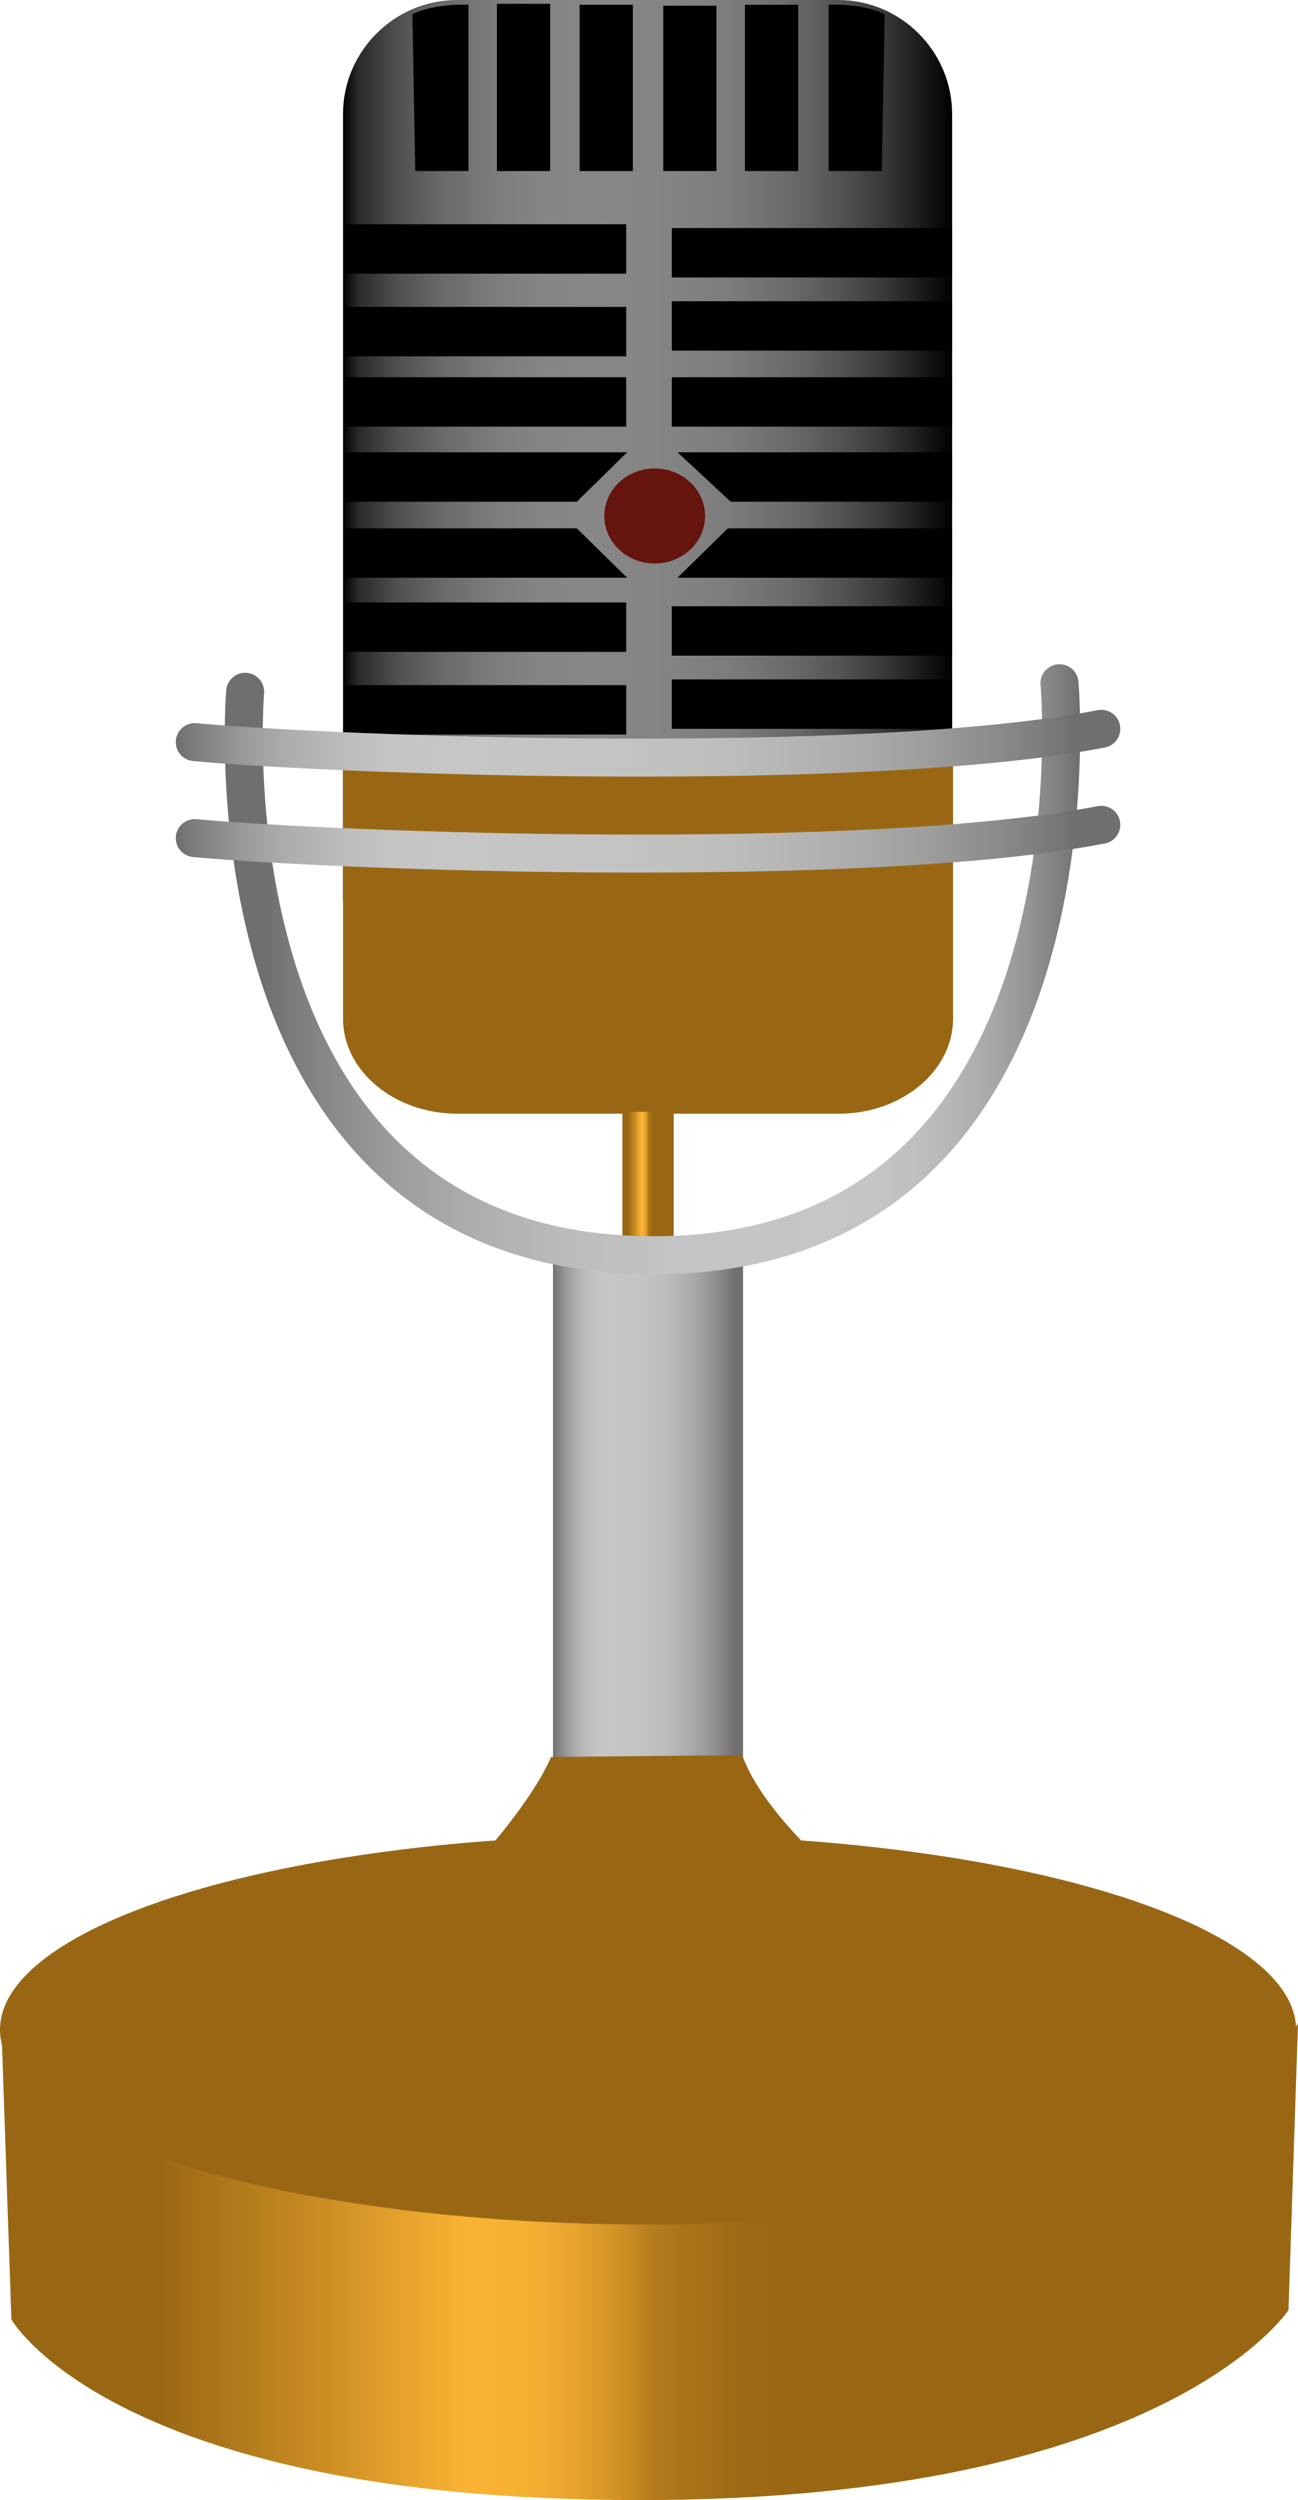
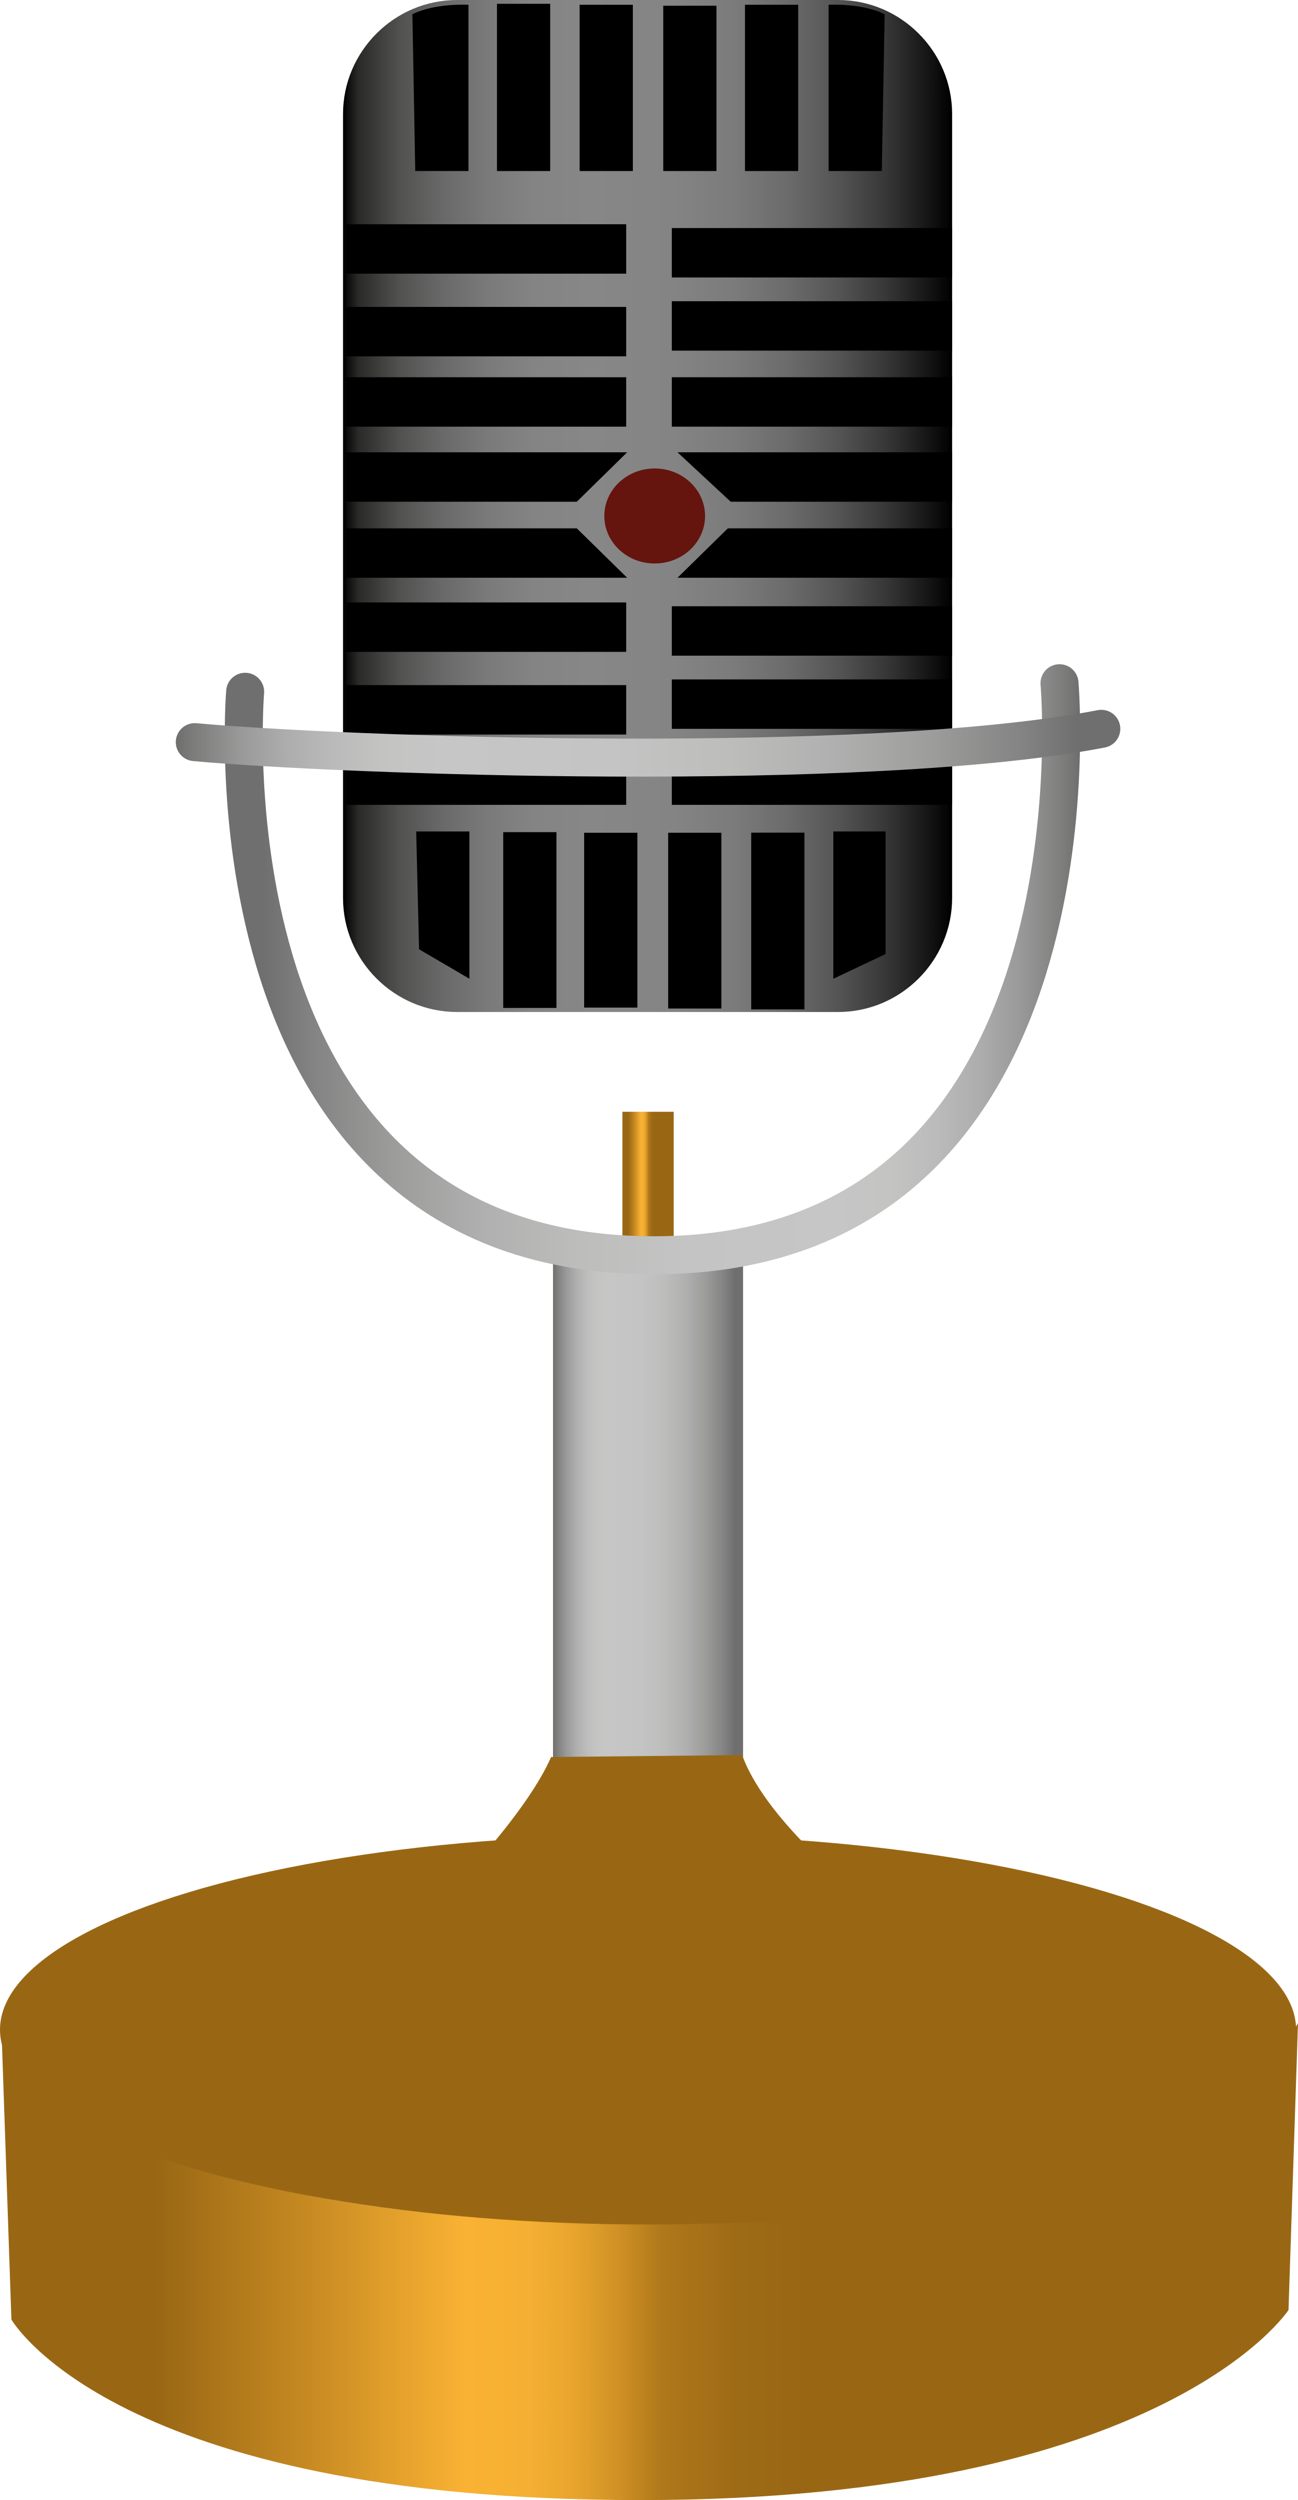
<svg xmlns="http://www.w3.org/2000/svg" version="1.1" id="Vrstva_1" x="0px" y="0px" width="136.6px" height="263.1px" viewBox="0 0 136.6 263.1" style="enable-background:new 0 0 136.6 263.1;" xml:space="preserve">
  <style type="text/css">
	.st0{fill:url(#SVGID_1_);}
	.st1{fill:url(#SVGID_2_);}
	.st2{fill:#996714;}
	.st3{fill:url(#SVGID_3_);}
	.st4{fill:#65140E;}
	.st5{fill:url(#SVGID_4_);}
	.st6{fill:none;stroke:url(#SVGID_5_);stroke-width:4;stroke-linecap:round;stroke-miterlimit:10;}
	.st7{fill:none;stroke:url(#SVGID_6_);stroke-width:4;stroke-linecap:round;stroke-miterlimit:10;}
	.st8{fill:none;stroke:url(#SVGID_7_);stroke-width:4;stroke-linecap:round;stroke-miterlimit:10;}
</style>
  <g>
    <linearGradient id="SVGID_1_" gradientUnits="userSpaceOnUse" x1="0.134" y1="238.032" x2="136.567" y2="238.032">
      <stop offset="0.12" style="stop-color:#996714" />
      <stop offset="0.237" style="stop-color:#C78A22" />
      <stop offset="0.358" style="stop-color:#F9B233" />
      <stop offset="0.407" style="stop-color:#F5AF32" />
      <stop offset="0.443" style="stop-color:#E7A42D" />
      <stop offset="0.475" style="stop-color:#D19225" />
      <stop offset="0.504" style="stop-color:#B57C1C" />
      <stop offset="0.508" style="stop-color:#B1791B" />
      <stop offset="0.525" style="stop-color:#AA7419" />
      <stop offset="0.57" style="stop-color:#9D6A15" />
      <stop offset="0.622" style="stop-color:#996714" />
      <stop offset="1" style="stop-color:#996714" />
    </linearGradient>
    <path class="st0" d="M135.6,243.1c0,0-13,20-68.3,20s-66.1-19-66.1-19l-1-29.2c0,0,8.1,19,67.1,19s69.3-21,69.3-21L135.6,243.1z" />
    <g>
      <linearGradient id="SVGID_2_" gradientUnits="userSpaceOnUse" x1="58.209" y1="159.673" x2="78.224" y2="159.673">
        <stop offset="1.260747e-03" style="stop-color:#706F6F" />
        <stop offset="1.846683e-02" style="stop-color:#7C7C7B" />
        <stop offset="6.689126e-02" style="stop-color:#989898" />
        <stop offset="0.117" style="stop-color:#ADADAD" />
        <stop offset="0.17" style="stop-color:#BCBBBB" />
        <stop offset="0.225" style="stop-color:#C4C4C3" />
        <stop offset="0.289" style="stop-color:#C6C6C6" />
        <stop offset="0.459" style="stop-color:#C4C4C4" />
        <stop offset="0.584" style="stop-color:#BDBDBC" />
        <stop offset="0.695" style="stop-color:#B0B0B0" />
        <stop offset="0.798" style="stop-color:#9D9D9C" />
        <stop offset="0.894" style="stop-color:#848484" />
        <stop offset="0.954" style="stop-color:#706F6F" />
      </linearGradient>
      <rect x="58.2" y="132.3" class="st1" width="20" height="54.8" />
      <g>
        <ellipse class="st2" cx="68.2" cy="213.6" rx="68.2" ry="20.5" />
        <path class="st2" d="M31.5,214.3c0,0,21.8-18.7,26.5-29.4l20.1-0.2c4.6,12.6,32.6,28.9,32.6,28.9L31.5,214.3z" />
      </g>
    </g>
    <linearGradient id="SVGID_3_" gradientUnits="userSpaceOnUse" x1="36.117" y1="53.269" x2="100.18" y2="53.269">
      <stop offset="0" style="stop-color:#000000" />
      <stop offset="2.421963e-02" style="stop-color:#292928" />
      <stop offset="9.238283e-02" style="stop-color:#515150" />
      <stop offset="0.163" style="stop-color:#6A6969" />
      <stop offset="0.237" style="stop-color:#7B7A7A" />
      <stop offset="0.315" style="stop-color:#848484" />
      <stop offset="0.406" style="stop-color:#878787" />
      <stop offset="0.542" style="stop-color:#848484" />
      <stop offset="0.642" style="stop-color:#7B7B7B" />
      <stop offset="0.731" style="stop-color:#6B6B6B" />
      <stop offset="0.814" style="stop-color:#545454" />
      <stop offset="0.892" style="stop-color:#373737" />
      <stop offset="0.965" style="stop-color:#131313" />
      <stop offset="1" style="stop-color:#000000" />
    </linearGradient>
    <path class="st3" d="M88.2,106.5H48.1c-6.6,0-12-5.4-12-12V12c0-6.6,5.4-12,12-12h40.1c6.6,0,12,5.4,12,12v82.5   C100.2,101.1,94.8,106.5,88.2,106.5z" />
    <rect x="36.4" y="23.6" width="29.5" height="5.2" />
    <rect x="36.4" y="32.3" width="29.5" height="5.2" />
    <rect x="36.4" y="39.7" width="29.5" height="5.2" />
    <rect x="70.7" y="24" width="29.5" height="5.2" />
    <rect x="70.7" y="31.7" width="29.5" height="5.2" />
    <rect x="70.7" y="39.7" width="29.5" height="5.2" />
    <rect x="36.4" y="63.4" width="29.5" height="5.2" />
    <polygon points="66,60.8 36.4,60.8 36.4,55.6 60.7,55.6  " />
    <polygon points="60.7,52.8 36.4,52.8 36.4,47.6 66,47.6  " />
    <polygon points="100.2,52.8 76.9,52.8 71.3,47.6 100.2,47.6  " />
    <polygon points="100.2,60.8 71.3,60.8 76.6,55.6 100.2,55.6  " />
    <rect x="36.4" y="72.1" width="29.5" height="5.2" />
    <rect x="36.4" y="79.5" width="29.5" height="5.2" />
    <rect x="70.7" y="63.8" width="29.5" height="5.2" />
    <rect x="70.7" y="71.5" width="29.5" height="5.2" />
    <rect x="70.7" y="79.5" width="29.5" height="5.2" />
    <ellipse class="st4" cx="68.9" cy="54.3" rx="5.3" ry="5" />
    <path d="M49.3,18h-5.6L43.4,1.5c2.4-1.2,5.9-1,5.9-1V18z" />
    <path d="M87.2,18h5.6l0.3-16.5c-2.4-1.2-5.9-1-5.9-1V18z" />
    <rect x="52.3" y="0.4" width="5.6" height="17.6" />
    <rect x="61" y="0.5" width="5.6" height="17.5" />
    <rect x="69.8" y="0.6" width="5.6" height="17.4" />
    <rect x="78.4" y="0.5" width="5.6" height="17.5" />
    <polygon points="87.7,87.5 93.2,87.5 93.2,100.4 87.7,103  " />
    <rect x="79.1" y="87.5" transform="matrix(-1 -1.224647e-16 1.224647e-16 -1 163.758 193.725)" width="5.6" height="18.6" />
    <rect x="70.3" y="87.5" transform="matrix(-1 -1.224647e-16 1.224647e-16 -1 146.216 193.635)" width="5.6" height="18.5" />
    <rect x="61.6" y="87.5" transform="matrix(-1 -1.224647e-16 1.224647e-16 -1 128.674 193.536)" width="5.6" height="18.4" />
    <rect x="53" y="87.5" transform="matrix(-1 -1.224647e-16 1.224647e-16 -1 111.559 193.573)" width="5.6" height="18.5" />
    <polygon points="43.8,87.5 49.4,87.5 49.4,103 44.1,99.9  " />
-     <path class="st2" d="M100.3,79.8v27.4c0,5.5-5.4,10-12,10H48.1c-6.6,0-12-4.5-12-10V80.8" />
    <linearGradient id="SVGID_4_" gradientUnits="userSpaceOnUse" x1="65.492" y1="123.734" x2="70.942" y2="123.734">
      <stop offset="0.12" style="stop-color:#996714" />
      <stop offset="0.237" style="stop-color:#C78A22" />
      <stop offset="0.358" style="stop-color:#F9B233" />
      <stop offset="0.407" style="stop-color:#F5AF32" />
      <stop offset="0.443" style="stop-color:#E7A42D" />
      <stop offset="0.475" style="stop-color:#D19225" />
      <stop offset="0.504" style="stop-color:#B57C1C" />
      <stop offset="0.508" style="stop-color:#B1791B" />
      <stop offset="0.525" style="stop-color:#AA7419" />
      <stop offset="0.57" style="stop-color:#9D6A15" />
      <stop offset="0.622" style="stop-color:#996714" />
      <stop offset="1" style="stop-color:#996714" />
    </linearGradient>
    <rect x="65.5" y="117" class="st5" width="5.4" height="13.4" />
    <g>
      <linearGradient id="SVGID_5_" gradientUnits="userSpaceOnUse" x1="23.604" y1="101.987" x2="113.643" y2="101.987">
        <stop offset="4.617229e-02" style="stop-color:#706F6F" />
        <stop offset="0.106" style="stop-color:#848484" />
        <stop offset="0.202" style="stop-color:#9D9D9C" />
        <stop offset="0.305" style="stop-color:#B0B0B0" />
        <stop offset="0.416" style="stop-color:#BDBDBC" />
        <stop offset="0.541" style="stop-color:#C4C4C4" />
        <stop offset="0.711" style="stop-color:#C6C6C6" />
        <stop offset="0.775" style="stop-color:#C4C4C3" />
        <stop offset="0.831" style="stop-color:#BCBBBB" />
        <stop offset="0.883" style="stop-color:#ADADAD" />
        <stop offset="0.933" style="stop-color:#989898" />
        <stop offset="0.982" style="stop-color:#7C7C7B" />
        <stop offset="0.999" style="stop-color:#706F6F" />
      </linearGradient>
      <path class="st6" d="M111.5,71.9c0,0,5.3,60.2-42.7,60.2s-43-59.3-43-59.3" />
      <linearGradient id="SVGID_6_" gradientUnits="userSpaceOnUse" x1="18.509" y1="78.233" x2="117.925" y2="78.233">
        <stop offset="1.260747e-03" style="stop-color:#706F6F" />
        <stop offset="1.846683e-02" style="stop-color:#7C7C7B" />
        <stop offset="6.689126e-02" style="stop-color:#989898" />
        <stop offset="0.117" style="stop-color:#ADADAD" />
        <stop offset="0.17" style="stop-color:#BCBBBB" />
        <stop offset="0.225" style="stop-color:#C4C4C3" />
        <stop offset="0.289" style="stop-color:#C6C6C6" />
        <stop offset="0.459" style="stop-color:#C4C4C4" />
        <stop offset="0.584" style="stop-color:#BDBDBC" />
        <stop offset="0.695" style="stop-color:#B0B0B0" />
        <stop offset="0.798" style="stop-color:#9D9D9C" />
        <stop offset="0.894" style="stop-color:#848484" />
        <stop offset="0.954" style="stop-color:#706F6F" />
      </linearGradient>
      <path class="st7" d="M20.5,78.1c15.3,1.4,70.5,3.4,95.4-1.4" />
      <linearGradient id="SVGID_7_" gradientUnits="userSpaceOnUse" x1="18.509" y1="88.302" x2="117.925" y2="88.302">
        <stop offset="1.260747e-03" style="stop-color:#706F6F" />
        <stop offset="1.846683e-02" style="stop-color:#7C7C7B" />
        <stop offset="6.689126e-02" style="stop-color:#989898" />
        <stop offset="0.117" style="stop-color:#ADADAD" />
        <stop offset="0.17" style="stop-color:#BCBBBB" />
        <stop offset="0.225" style="stop-color:#C4C4C3" />
        <stop offset="0.289" style="stop-color:#C6C6C6" />
        <stop offset="0.459" style="stop-color:#C4C4C4" />
        <stop offset="0.584" style="stop-color:#BDBDBC" />
        <stop offset="0.695" style="stop-color:#B0B0B0" />
        <stop offset="0.798" style="stop-color:#9D9D9C" />
        <stop offset="0.894" style="stop-color:#848484" />
        <stop offset="0.954" style="stop-color:#706F6F" />
      </linearGradient>
-       <path class="st8" d="M20.5,88.2c15.3,1.4,70.5,3.4,95.4-1.4" />
    </g>
  </g>
</svg>